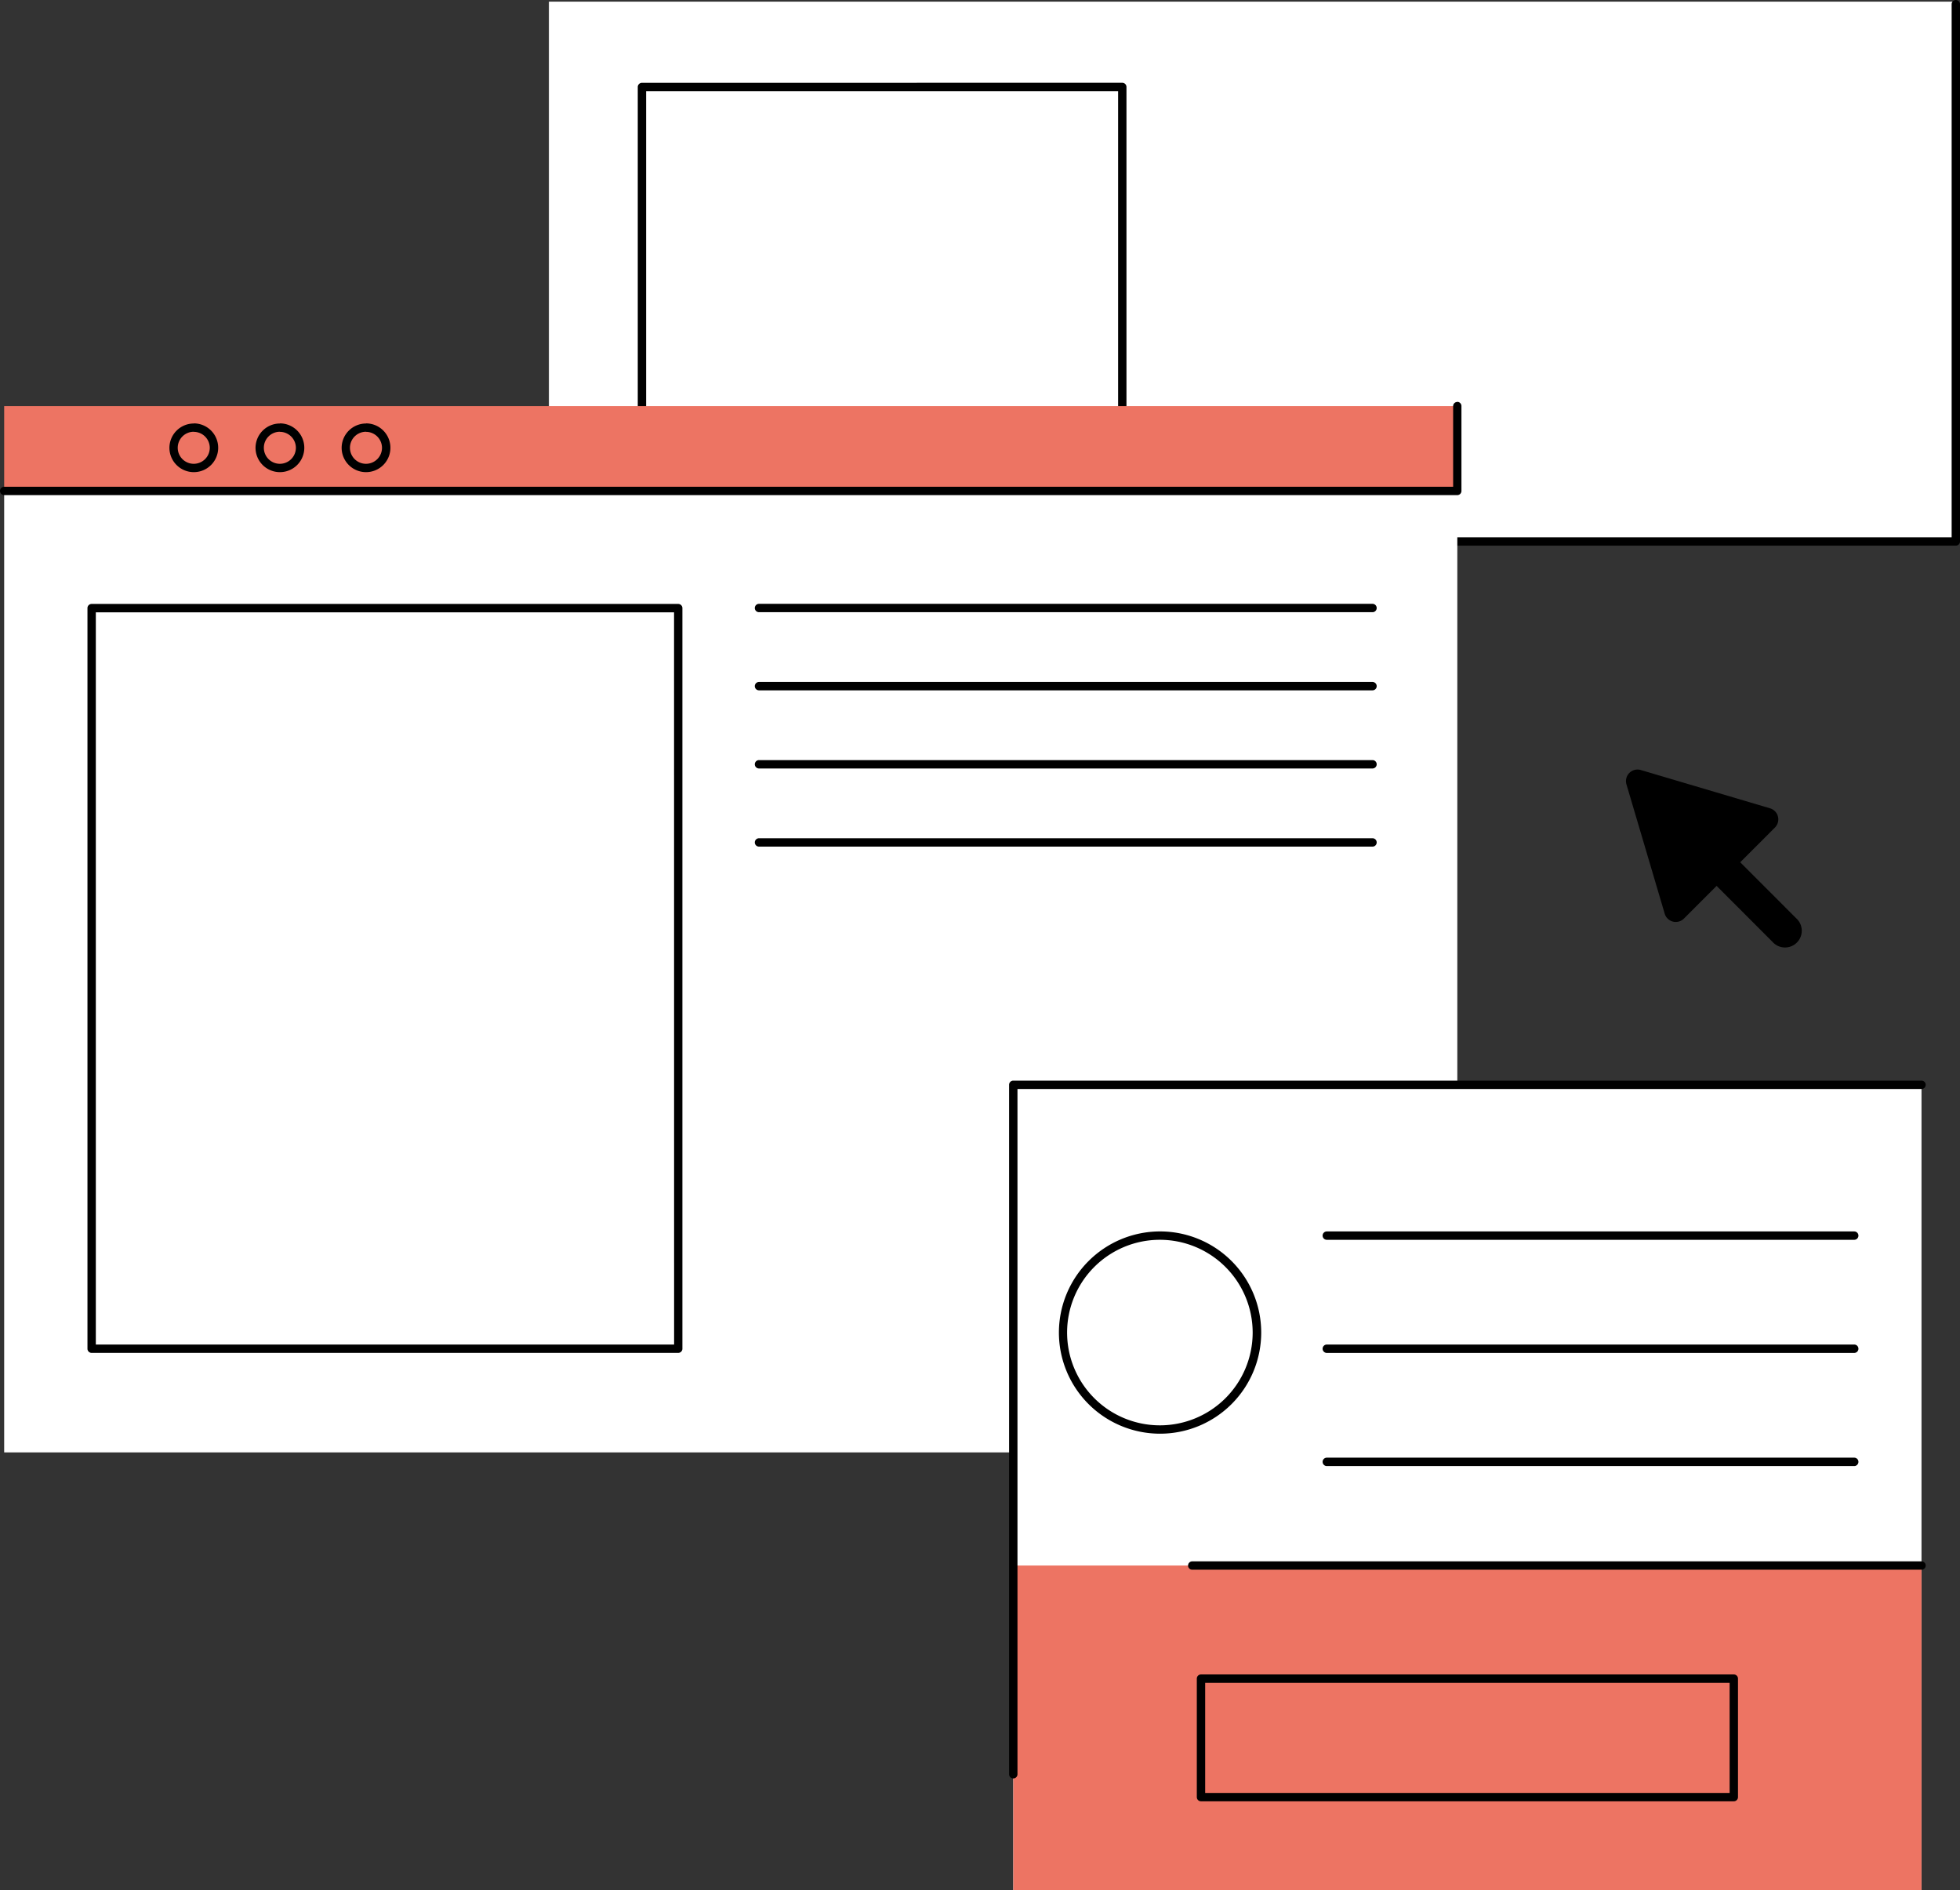
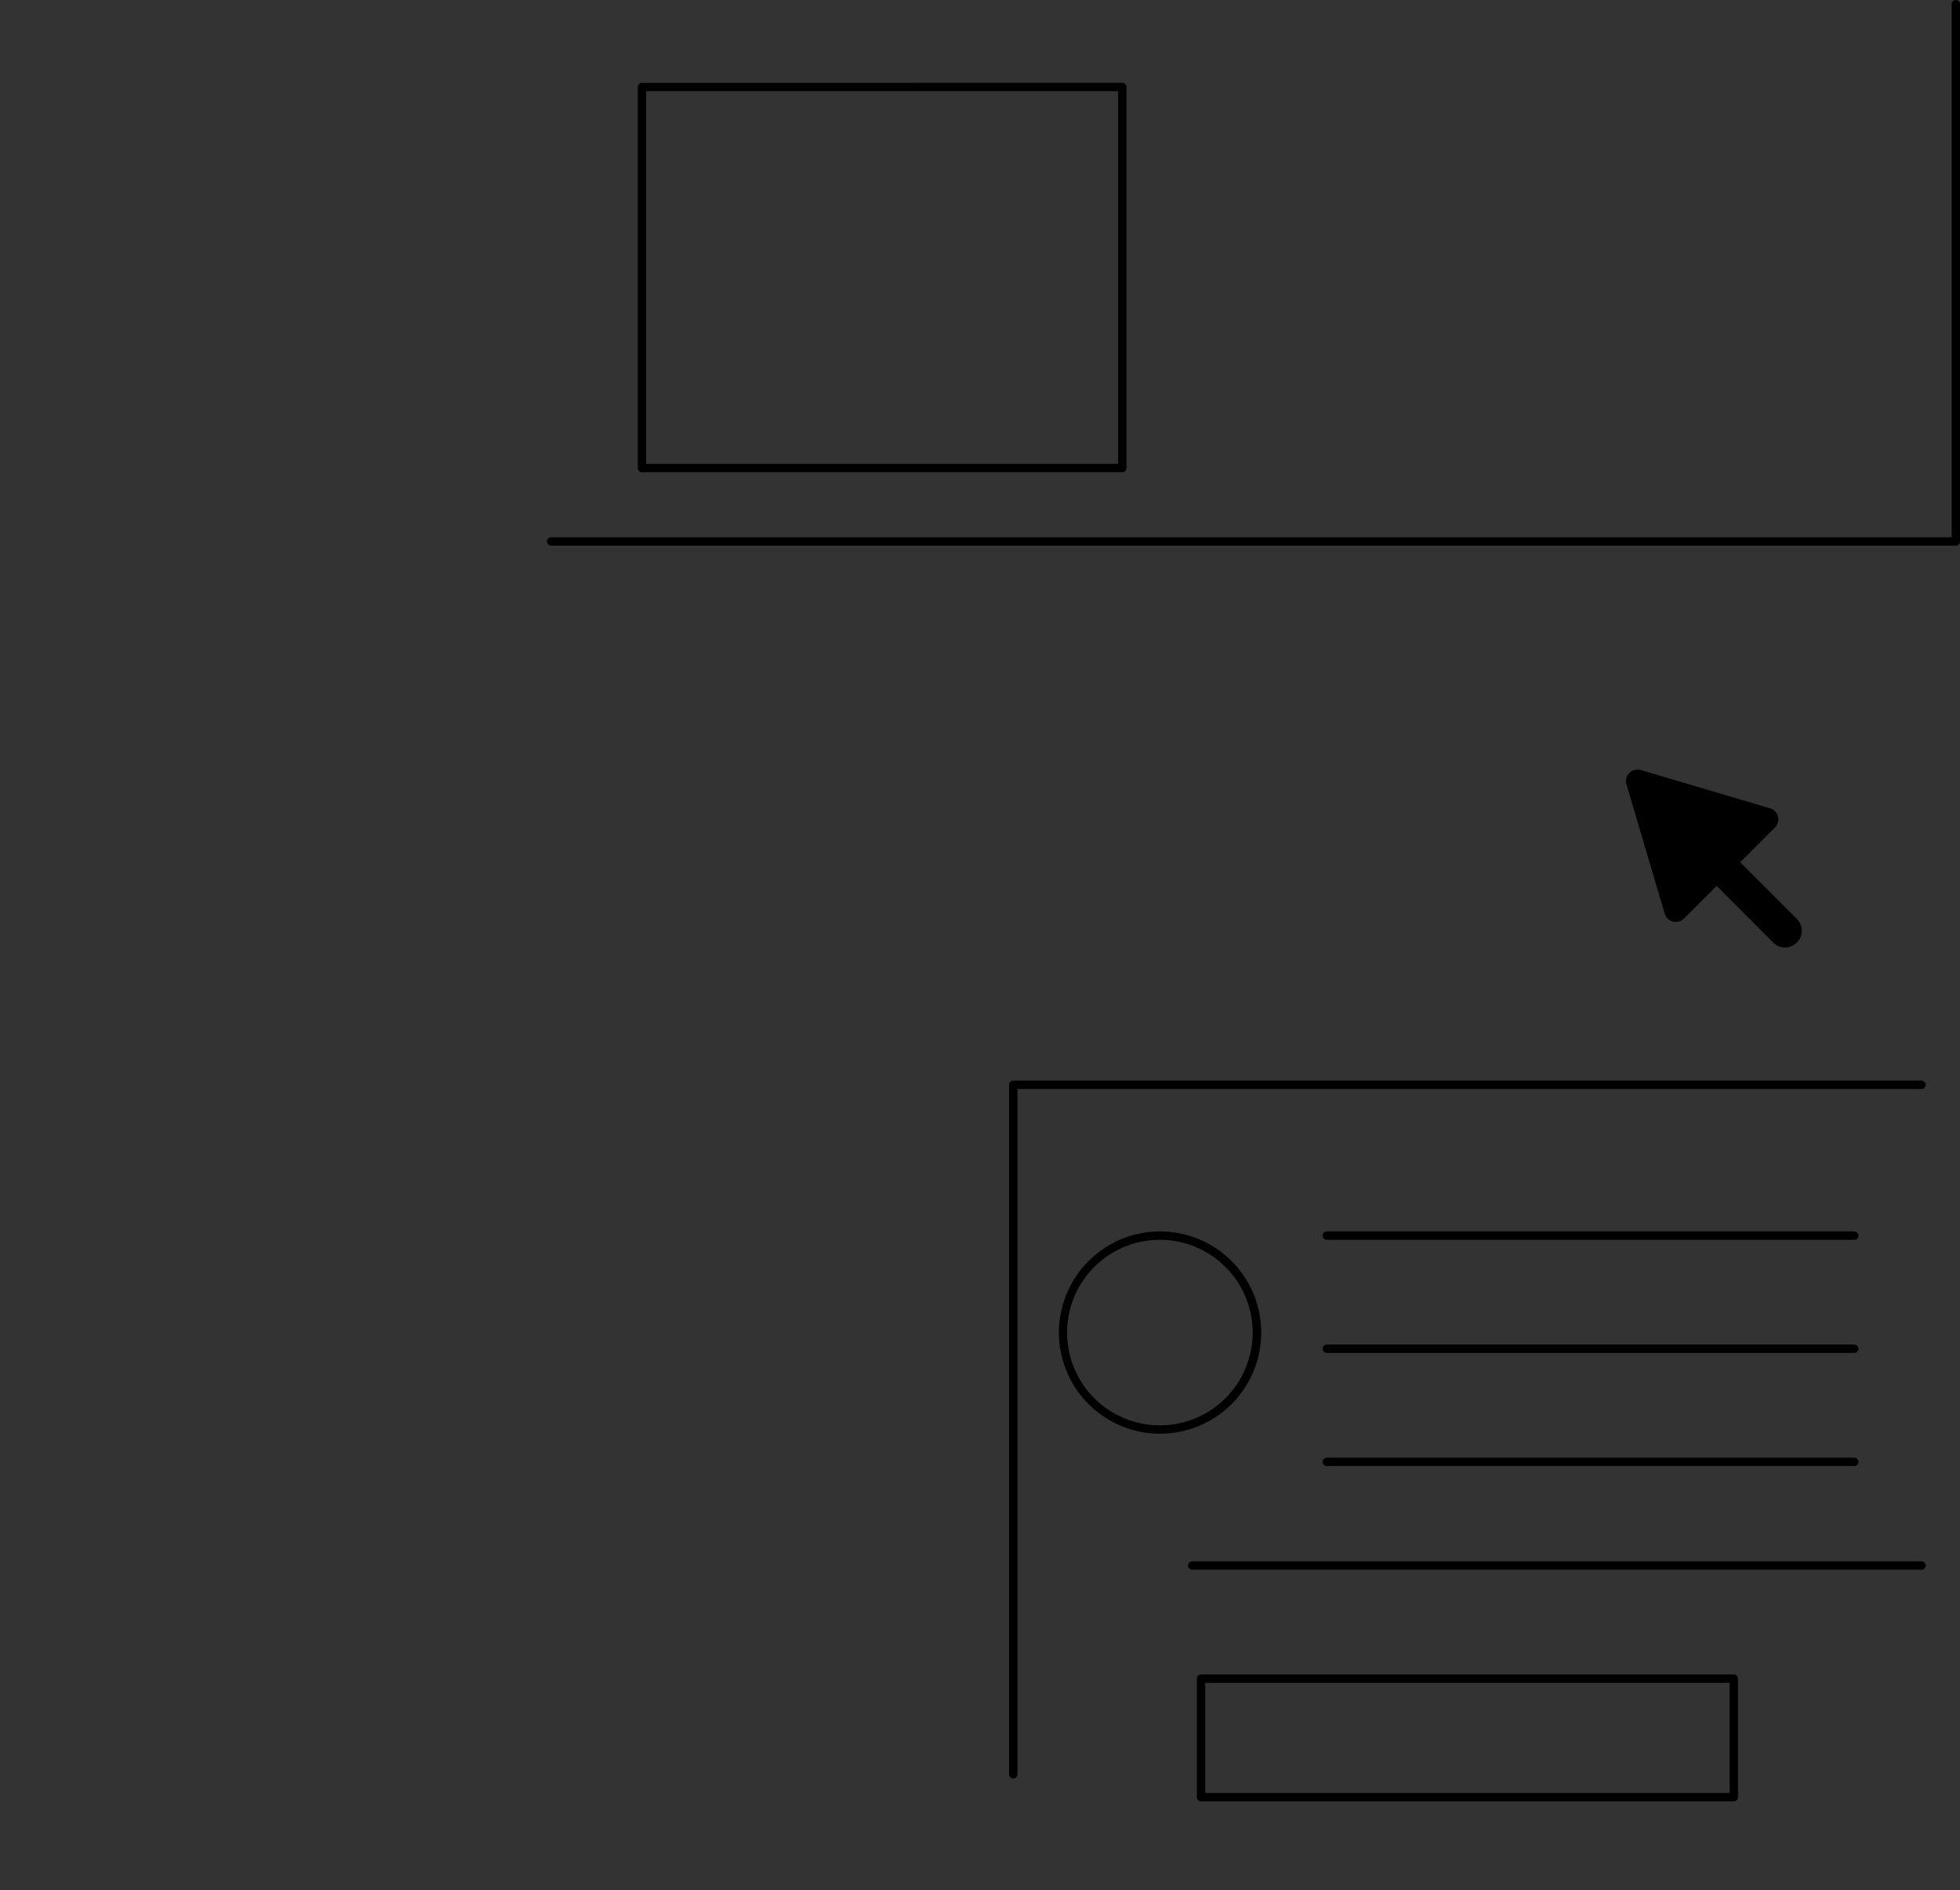
<svg xmlns="http://www.w3.org/2000/svg" id="Master_Stickers_Working_Windows" data-name="Master/Stickers/Working Windows" width="210.674" height="203.177" viewBox="0 0 210.674 203.177">
  <rect x="0" y="0" width="210.674" height="203.177" fill="#333333" stroke="none" />
-   <path id="Fill-1" d="M206,346H357V288H206Z" transform="translate(-147 -287.823)" fill="#fff" fill-rule="evenodd" />
  <path id="Combined-Shape" d="M357.225,287.823a.449.449,0,0,1,.449.449V346.03a.449.449,0,0,1-.449.449H206.238a.449.449,0,0,1,0-.9H356.776V288.272A.449.449,0,0,1,357.225,287.823Zm-89.594,8.9a.449.449,0,0,1,.449.449v40.965a.449.449,0,0,1-.449.449H216a.449.449,0,0,1-.449-.449V297.176a.448.448,0,0,1,.449-.449Zm-.449.9H216.45v40.067h50.732Z" transform="translate(-147 -287.823)" fill-rule="evenodd" />
-   <path id="Fill-8" d="M147.449,443.955H303.642V340.6H147.449Z" transform="translate(-147 -287.823)" fill="#fff" fill-rule="evenodd" />
-   <path id="Fill-9" d="M255.916,491h97.621V404.438H255.916Z" transform="translate(-147 -287.823)" fill="#fff" fill-rule="evenodd" />
-   <path id="Interface-color" d="M353.537,456.115V491H255.916V456.115ZM303.642,331.482V340.6H147.449v-9.119Z" transform="translate(-147 -287.823)" fill="#ed7463" fill-rule="evenodd" />
  <path id="Combined-Shape-2" data-name="Combined-Shape" d="M333.362,467.825a.449.449,0,0,1,.449.449v12.738a.449.449,0,0,1-.449.449H276.091a.449.449,0,0,1-.449-.449V468.274a.449.449,0,0,1,.449-.449Zm-.45.9H276.54v11.839h56.373Zm20.625-64.735a.449.449,0,0,1,0,.9H256.365v73.664a.449.449,0,1,1-.9,0V404.438a.449.449,0,0,1,.449-.449Zm0,51.677a.449.449,0,0,1,0,.9H275.151a.449.449,0,0,1,0-.9Zm-7.231-11.146a.449.449,0,0,1,0,.9H289.613a.449.449,0,0,1,0-.9ZM271.681,420.2a10.872,10.872,0,1,1-10.862,10.872A10.879,10.879,0,0,1,271.681,420.2Zm0,.9a9.973,9.973,0,1,0,9.964,9.974A9.981,9.981,0,0,0,271.681,421.1Zm74.625,11.261a.449.449,0,0,1,0,.9H289.613a.449.449,0,0,1,0-.9Zm0-12.159a.449.449,0,0,1,0,.9H289.613a.449.449,0,0,1,0-.9Z" transform="translate(-147 -287.823)" fill-rule="evenodd" />
-   <path id="Combined-Shape-3" data-name="Combined-Shape" d="M219.9,352.746a.449.449,0,0,1,.449.449v79.614a.448.448,0,0,1-.449.449H156.85a.448.448,0,0,1-.449-.449V353.195a.449.449,0,0,1,.449-.449Zm-.448.9H157.3v78.715h62.158Zm75.074,24.288a.449.449,0,0,1,0,.9H228.583a.449.449,0,0,1,0-.9Zm0-8.4a.449.449,0,0,1,0,.9H228.583a.449.449,0,0,1,0-.9Zm0-8.4a.449.449,0,0,1,0,.9H228.583a.449.449,0,0,1,0-.9Zm0-8.4a.449.449,0,0,1,0,.9H228.583a.449.449,0,0,1,0-.9Zm9.111-21.713a.449.449,0,0,1,.449.449V340.6a.449.449,0,0,1-.449.449H147.449a.449.449,0,0,1,0-.9H303.193v-8.67A.449.449,0,0,1,303.642,331.033Zm-135.809,2.316a2.621,2.621,0,1,1-2.618,2.621A2.623,2.623,0,0,1,167.833,333.349Zm9.256,0a2.621,2.621,0,1,1-2.618,2.621A2.623,2.623,0,0,1,177.088,333.349Zm9.256,0a2.621,2.621,0,1,1-2.618,2.621A2.623,2.623,0,0,1,186.344,333.349Zm-18.512.9a1.722,1.722,0,1,0,1.72,1.722A1.722,1.722,0,0,0,167.833,334.247Zm9.256,0a1.722,1.722,0,1,0,1.72,1.722A1.722,1.722,0,0,0,177.088,334.247Zm9.256,0a1.722,1.722,0,1,0,1.72,1.722A1.722,1.722,0,0,0,186.344,334.247Z" transform="translate(-147 -287.823)" fill-rule="evenodd" />
  <path id="Combined-Shape-4" data-name="Combined-Shape" d="M323.367,370.6l13.888,4.115a1.242,1.242,0,0,1,.525,2.069l-3.729,3.731,6,6.007a1.8,1.8,0,1,1-2.539,2.541l-6-6.008L328,386.569a1.24,1.24,0,0,1-2.066-.525l-4.111-13.9A1.241,1.241,0,0,1,323.367,370.6Z" transform="translate(-147 -287.823)" fill-rule="evenodd" />
</svg>